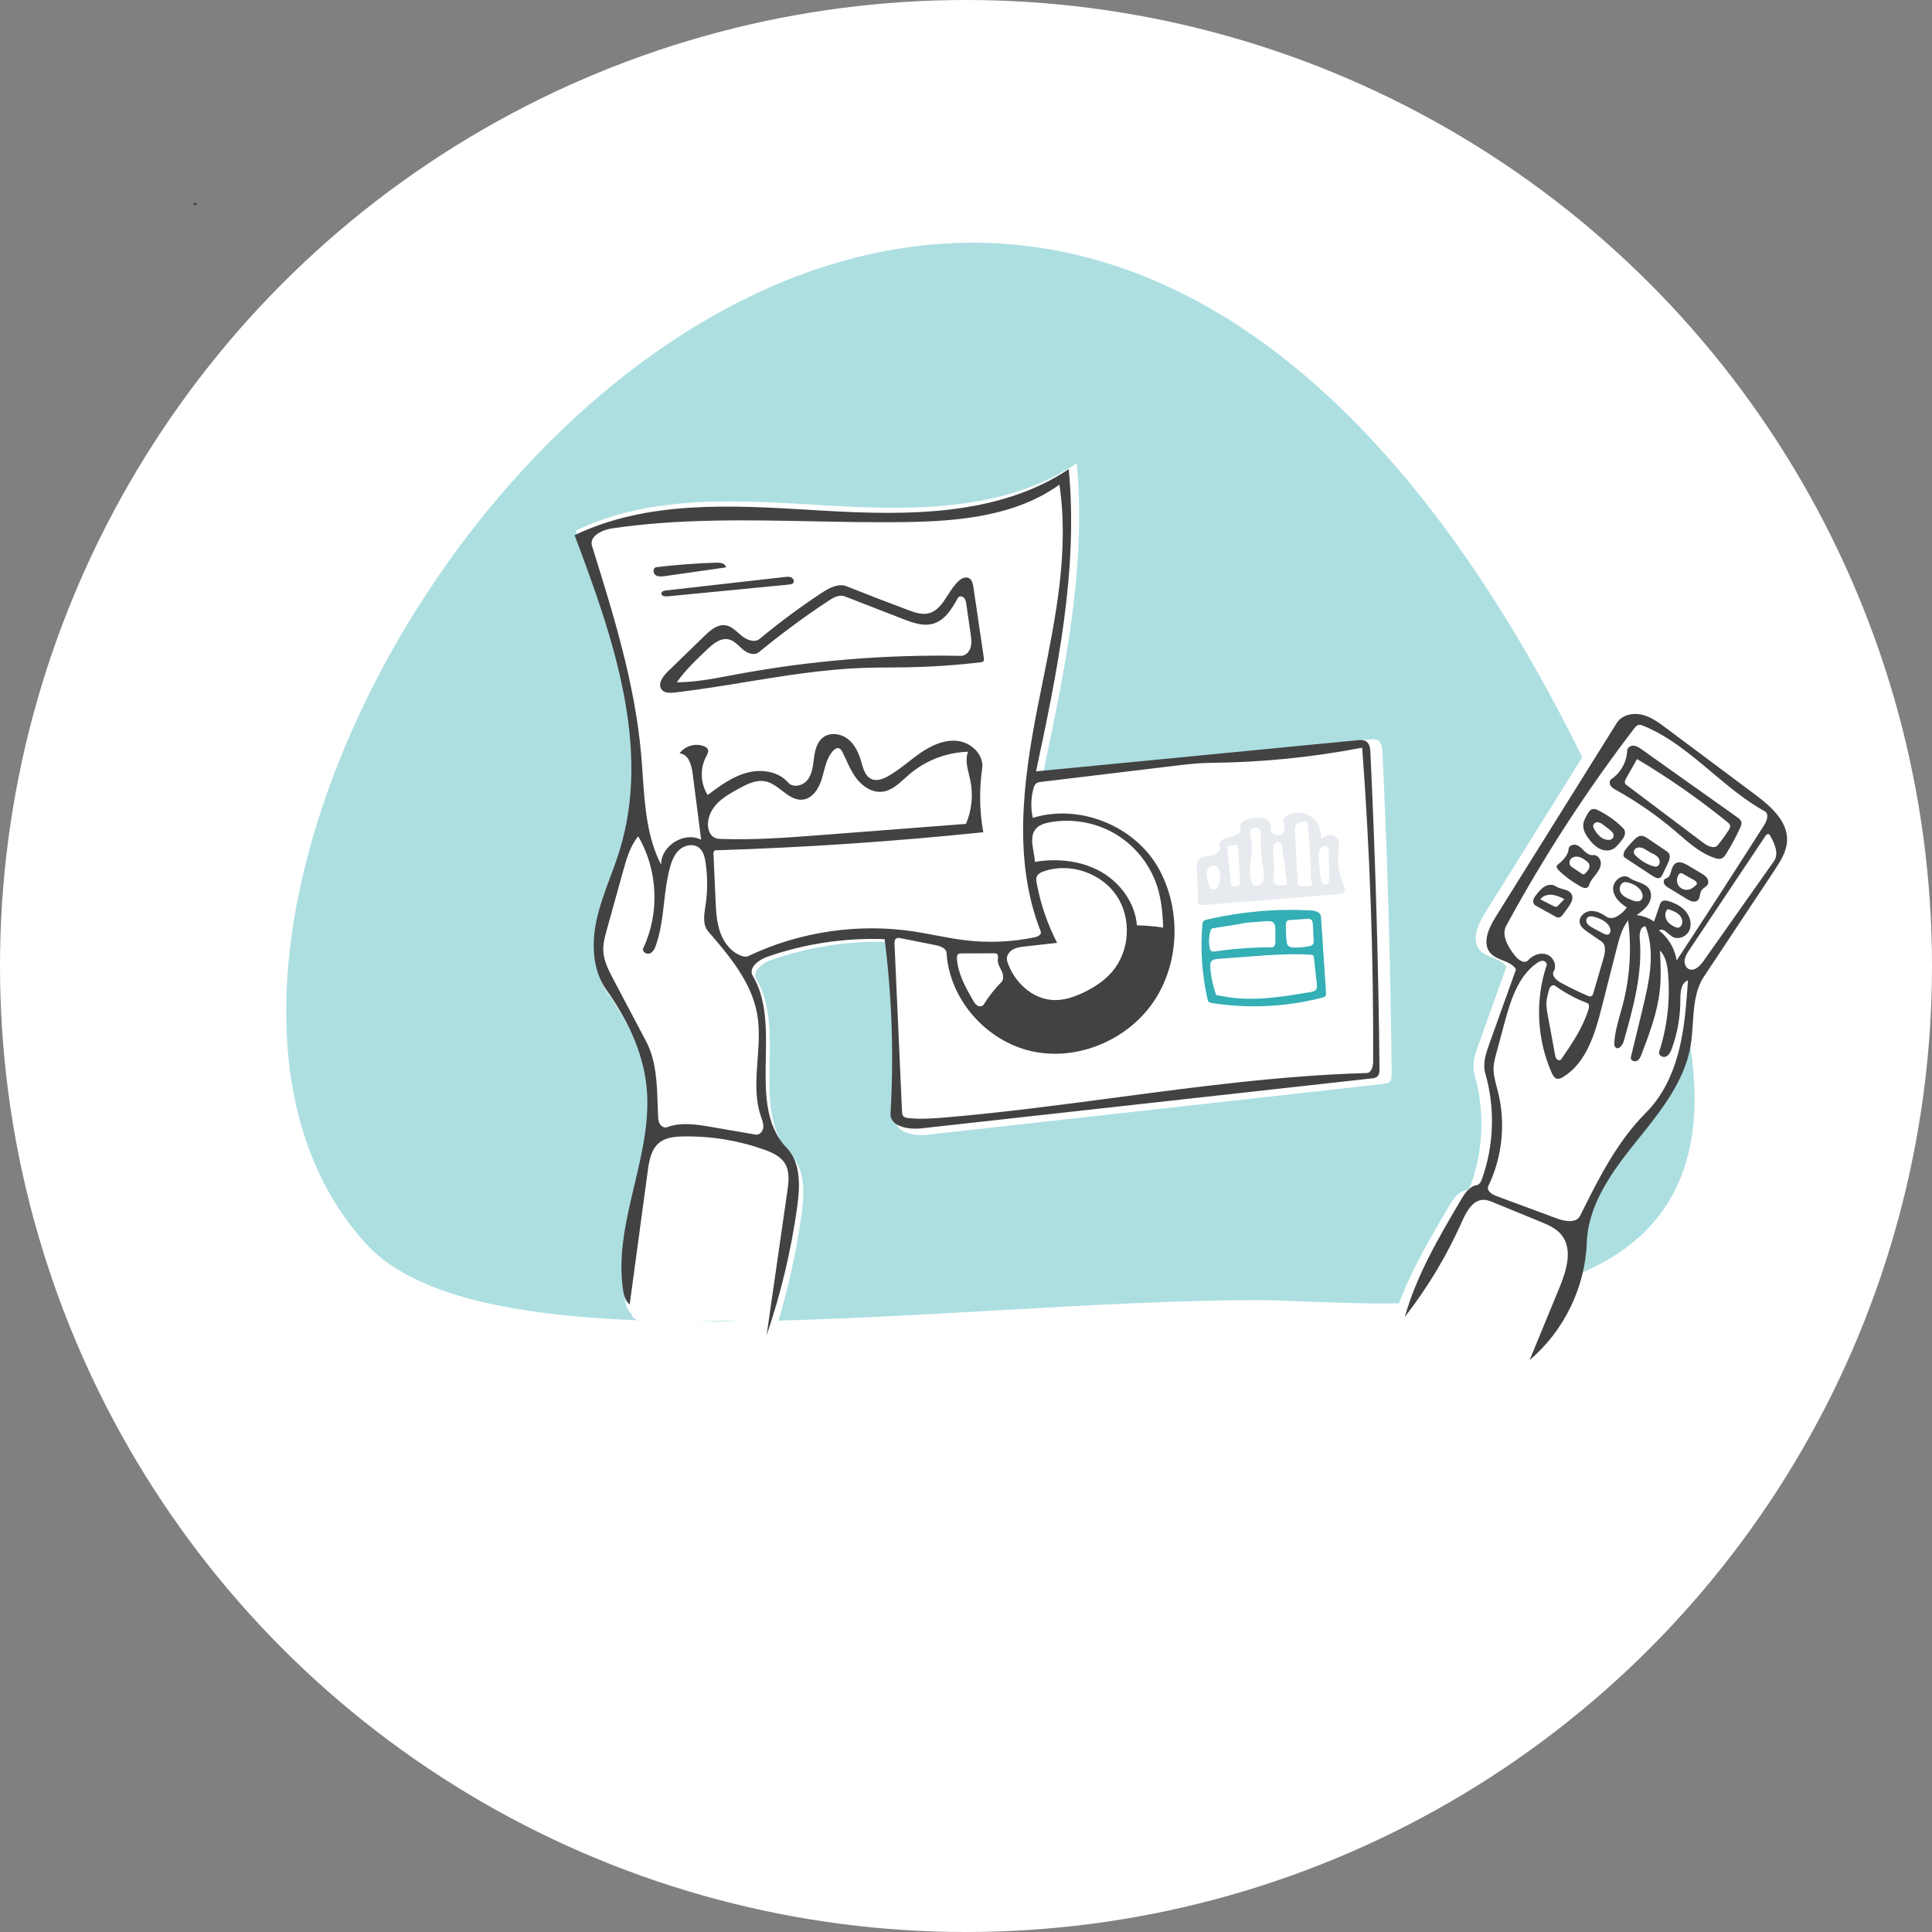
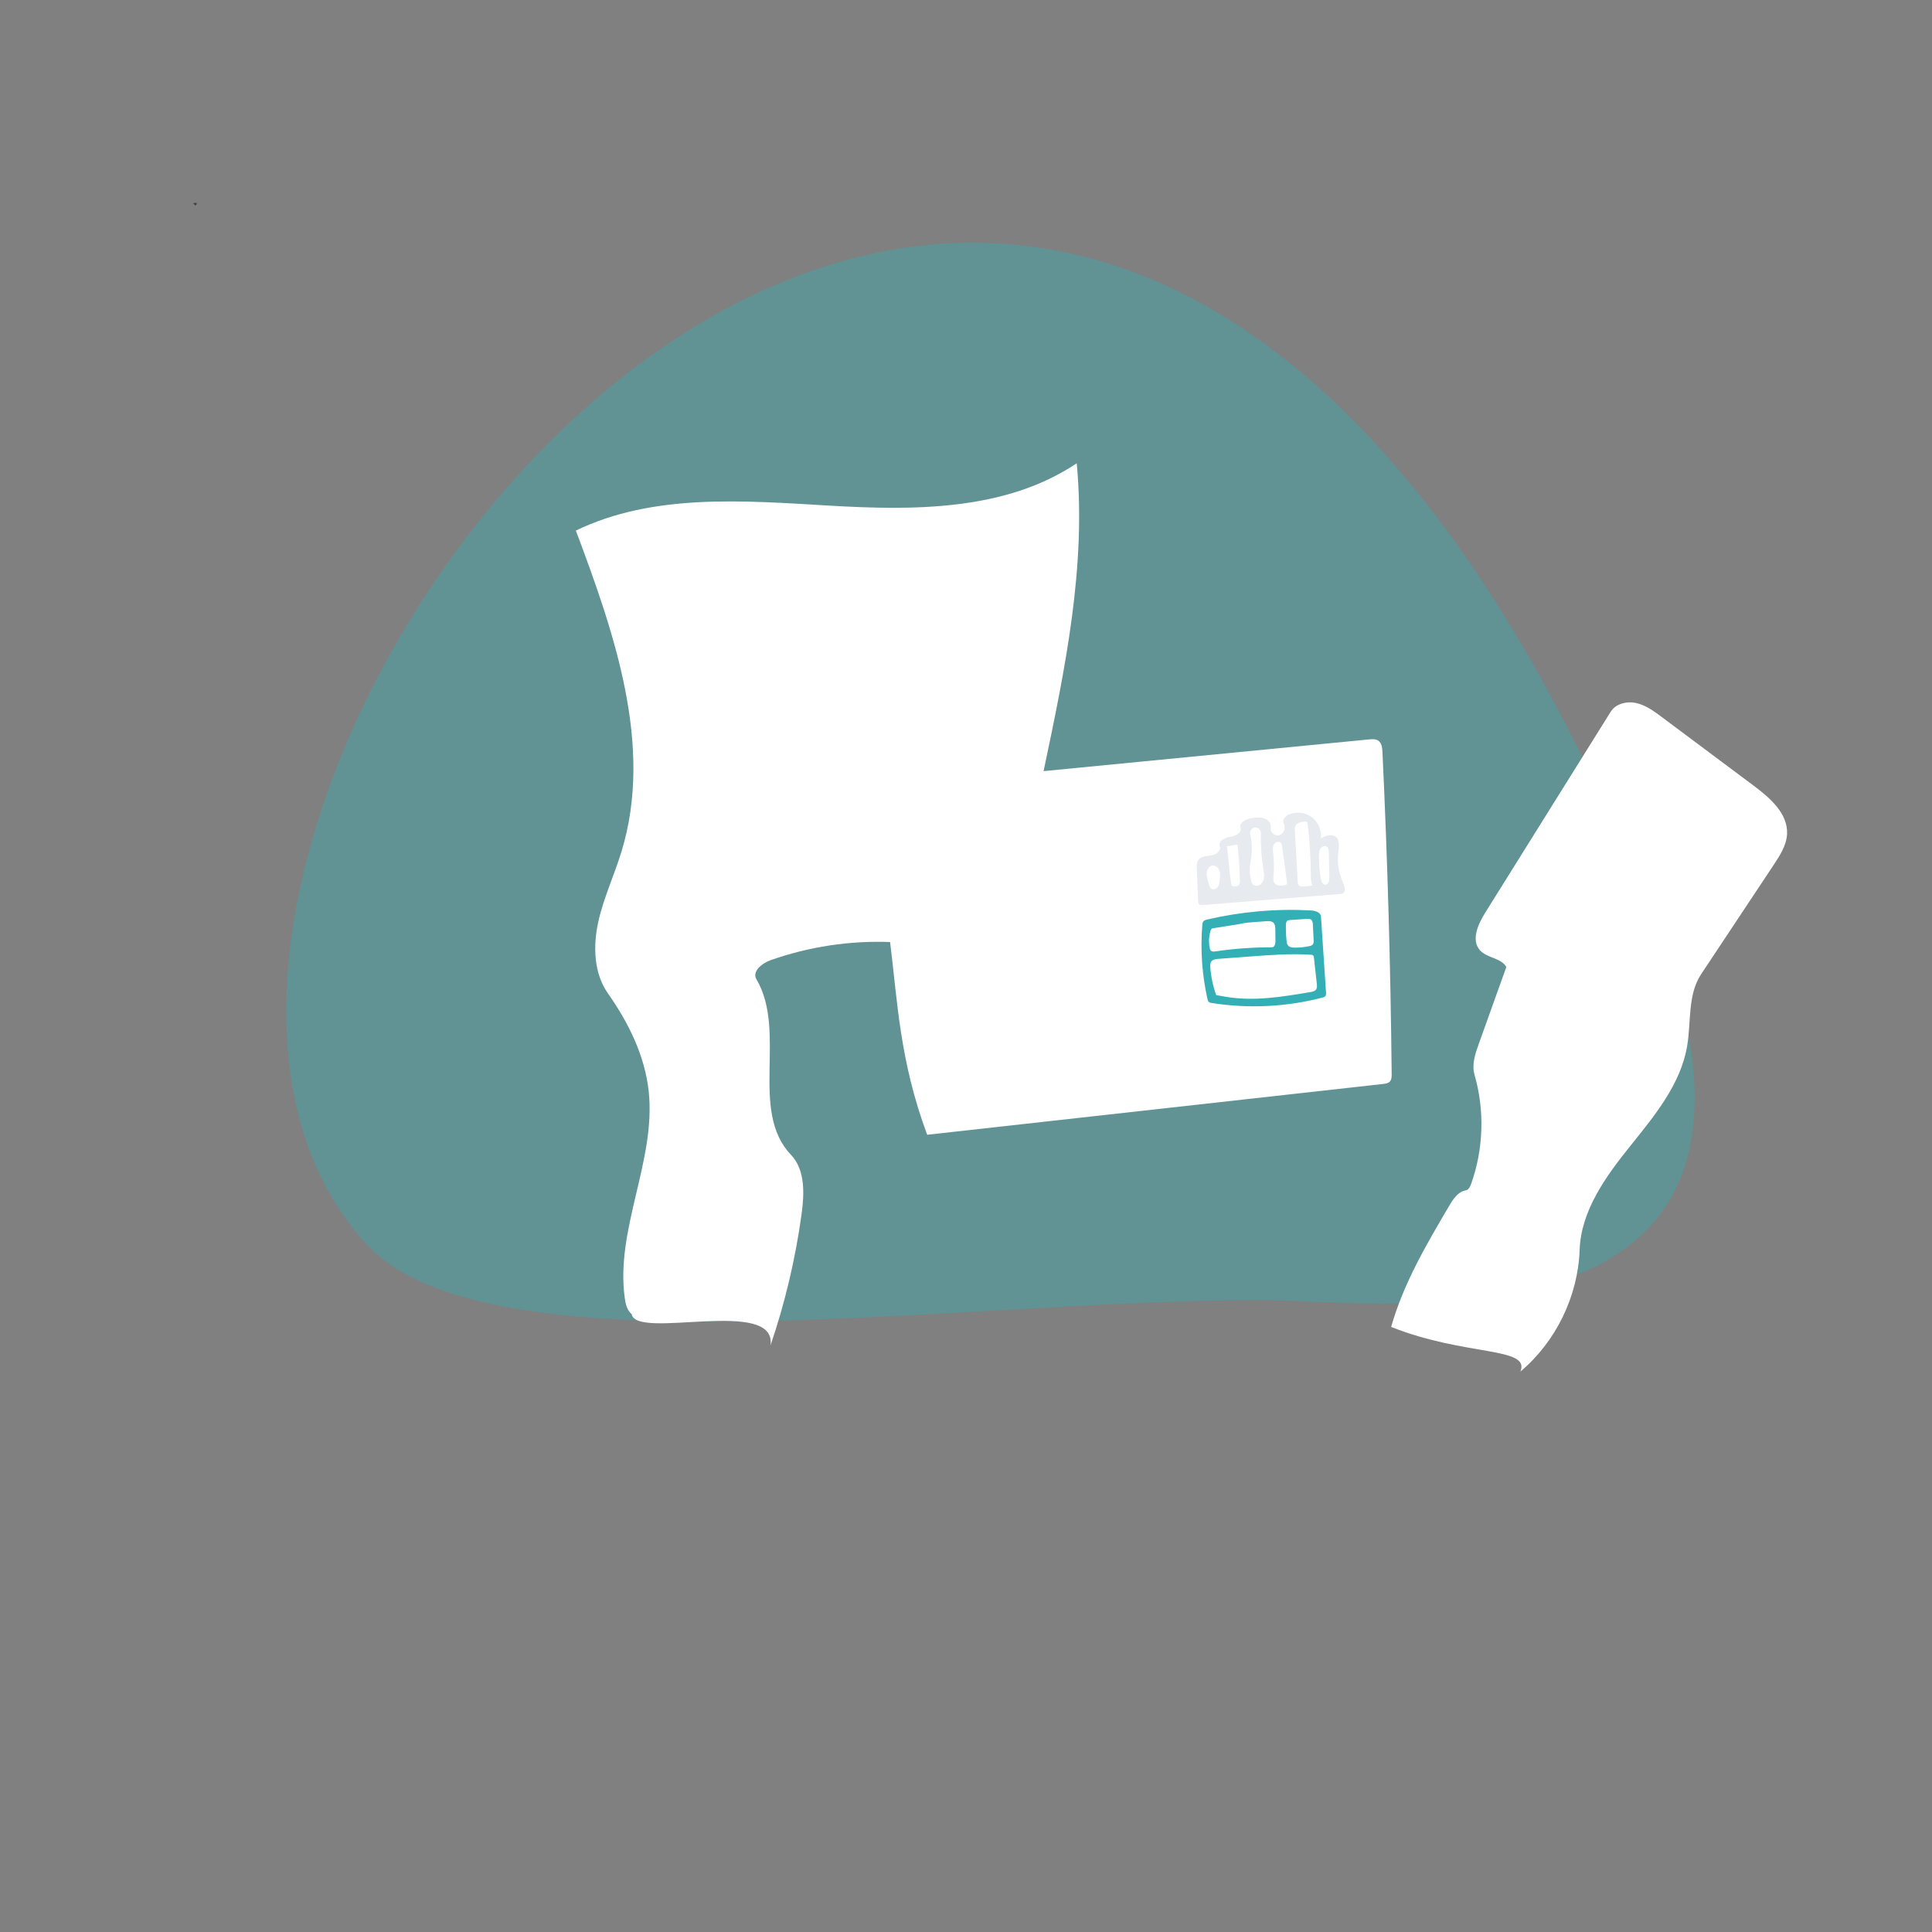
<svg xmlns="http://www.w3.org/2000/svg" width="200px" height="200px" viewBox="0 0 200 200" version="1.1">
  <rect x="0" y="0" width="200" height="200" fill="#808080" stroke="none" />
  <title>about_features_one</title>
  <desc>Created with Sketch.</desc>
  <g id="Page-1" stroke="none" stroke-width="1" fill="none" fill-rule="evenodd">
    <g id="about_features_one">
-       <circle id="Oval" fill="#FFFFFF" fill-rule="nonzero" cx="100" cy="100" r="100" />
      <path d="M37.953,128.819 C50.406,142.375 98.564,134.588 130.274,134.588 C143.953,134.588 189.861,141.444 170.904,94.358 C108.747,-60.029 -1.506,85.867 37.953,128.819 Z" id="Path" fill-opacity="0.4" fill="#33AFB5" />
      <path d="M150.045,124.785 C150.446,124.106 150.943,123.359 151.721,123.23 C152.027,123.179 152.189,122.846 152.293,122.553 C153.579,118.947 153.703,114.936 152.642,111.258 C152.34,110.208 152.712,109.094 153.081,108.066 C154.033,105.411 154.984,102.756 155.936,100.101 C155.391,99.158 153.953,99.186 153.217,98.383 C152.269,97.35 152.984,95.708 153.726,94.519 C158.064,87.572 162.402,80.625 166.739,73.679 C167.271,72.828 168.437,72.561 169.415,72.787 C170.392,73.014 171.227,73.629 172.031,74.23 C175.194,76.593 178.358,78.956 181.522,81.319 C183.22,82.587 185.094,84.207 184.996,86.324 C184.942,87.496 184.272,88.537 183.623,89.514 C181.116,93.292 178.609,97.07 176.101,100.848 C174.689,102.977 175.079,105.772 174.652,108.291 C173.978,112.27 171.249,115.539 168.722,118.686 C166.195,121.833 163.666,125.348 163.524,129.381 C163.355,134.189 161.071,138.885 157.393,141.986 C158.46,139.398 151.721,140.43 144.011,137.363 C145.28,132.875 147.675,128.802 150.045,124.785 Z" id="Path" fill="#FFFFFF" />
-       <path d="M65.393,136.04 C64.912,135.647 64.759,134.983 64.674,134.366 C63.692,127.228 67.909,120.182 67.158,113.015 C66.771,109.322 65.074,105.876 62.938,102.845 C61.464,100.752 61.381,97.948 61.931,95.444 C62.481,92.94 63.591,90.598 64.34,88.146 C67.668,77.243 63.618,65.596 59.613,54.925 C67.593,51.066 76.905,51.813 85.746,52.336 C94.586,52.859 104.094,52.896 111.462,47.959 C112.472,58.639 110.245,69.332 108.031,79.827 C119.266,78.732 130.501,77.638 141.736,76.543 C142.058,76.512 142.411,76.487 142.678,76.671 C143.035,76.915 143.09,77.412 143.111,77.846 C143.636,88.953 143.954,100.07 144.066,111.189 C144.068,111.468 144.059,111.779 143.863,111.977 C143.696,112.146 143.44,112.182 143.204,112.208 C127.463,113.962 111.723,115.716 95.982,117.471 C94.621,117.622 92.682,117.268 92.761,115.894 C93.117,109.767 92.909,103.607 92.142,97.519 C87.959,97.361 83.748,97.999 79.796,99.389 C78.9,99.704 77.822,100.552 78.306,101.374 C81.504,106.809 77.534,114.979 81.878,119.541 C83.372,121.11 83.269,123.578 82.973,125.728 C82.338,130.338 81.26,134.887 79.759,139.289 C80.485,134.222 65.837,138.758 65.393,136.04 Z" id="Path" fill="#FFFFFF" />
+       <path d="M65.393,136.04 C64.912,135.647 64.759,134.983 64.674,134.366 C63.692,127.228 67.909,120.182 67.158,113.015 C66.771,109.322 65.074,105.876 62.938,102.845 C61.464,100.752 61.381,97.948 61.931,95.444 C62.481,92.94 63.591,90.598 64.34,88.146 C67.668,77.243 63.618,65.596 59.613,54.925 C67.593,51.066 76.905,51.813 85.746,52.336 C94.586,52.859 104.094,52.896 111.462,47.959 C112.472,58.639 110.245,69.332 108.031,79.827 C119.266,78.732 130.501,77.638 141.736,76.543 C142.058,76.512 142.411,76.487 142.678,76.671 C143.035,76.915 143.09,77.412 143.111,77.846 C143.636,88.953 143.954,100.07 144.066,111.189 C144.068,111.468 144.059,111.779 143.863,111.977 C143.696,112.146 143.44,112.182 143.204,112.208 C127.463,113.962 111.723,115.716 95.982,117.471 C93.117,109.767 92.909,103.607 92.142,97.519 C87.959,97.361 83.748,97.999 79.796,99.389 C78.9,99.704 77.822,100.552 78.306,101.374 C81.504,106.809 77.534,114.979 81.878,119.541 C83.372,121.11 83.269,123.578 82.973,125.728 C82.338,130.338 81.26,134.887 79.759,139.289 C80.485,134.222 65.837,138.758 65.393,136.04 Z" id="Path" fill="#FFFFFF" />
      <path d="M20.37,21.007 C20.383,21.115 20.325,21.229 20.229,21.281 C20.153,21.204 20.076,21.128 20,21.052 C20.114,21.002 20.244,20.987 20.367,21.011 L20.37,21.007 Z" id="Path" fill="#424242" />
      <path d="M124.463,95.766 C124.474,95.624 124.492,95.471 124.586,95.364 C124.678,95.259 124.823,95.222 124.959,95.19 C128.462,94.374 132.08,94.055 135.671,94.245 C136.129,94.269 136.717,94.424 136.747,94.881 C136.921,97.502 137.094,100.122 137.268,102.743 C137.277,102.875 137.281,103.022 137.196,103.125 C137.127,103.208 137.016,103.24 136.911,103.267 C133.175,104.241 129.237,104.433 125.425,103.827 C125.327,103.812 125.223,103.793 125.147,103.73 C125.055,103.652 125.023,103.527 124.996,103.41 C124.434,100.908 124.254,98.321 124.463,95.766 Z M125.289,100.113 C125.358,101.103 125.565,102.083 125.904,103.015 C126.241,103.064 126.575,103.134 126.911,103.191 C129.809,103.681 132.772,103.188 135.669,102.695 C135.875,102.66 136.1,102.613 136.227,102.448 C136.357,102.279 136.339,102.043 136.316,101.832 C136.216,100.929 136.116,100.026 136.017,99.123 C136.009,99.05 135.998,98.972 135.949,98.918 C135.889,98.852 135.791,98.841 135.703,98.836 C133.644,98.7 131.578,98.854 129.521,99.007 C128.384,99.092 127.246,99.177 126.109,99.262 C125.842,99.282 125.538,99.321 125.385,99.541 C125.271,99.703 125.275,99.916 125.289,100.113 Z M125.321,96.336 C125.141,96.914 125.109,97.536 125.228,98.129 C125.249,98.235 125.279,98.348 125.36,98.42 C125.48,98.528 125.663,98.51 125.822,98.487 C127.76,98.203 129.718,98.062 131.676,98.065 C131.952,98.066 132.037,97.694 132.034,97.417 C132.03,97.013 132.025,96.608 132.021,96.203 C132.018,95.969 132.007,95.711 131.846,95.54 C131.654,95.335 131.332,95.342 131.051,95.363 C130.402,95.413 129.754,95.462 129.105,95.512 C128.795,95.535 127.971,95.746 127.593,95.771 C126.935,95.876 126.276,95.981 125.617,96.086 C125.547,96.098 125.473,96.11 125.419,96.157 C125.366,96.202 125.342,96.27 125.321,96.336 Z M134.007,98.097 C134.522,98.104 135.038,98.052 135.541,97.944 C135.661,97.918 135.787,97.885 135.872,97.798 C135.998,97.669 135.997,97.466 135.987,97.287 C135.961,96.765 135.934,96.243 135.907,95.721 C135.898,95.535 135.877,95.325 135.732,95.209 C135.604,95.106 135.423,95.112 135.259,95.123 C134.687,95.162 134.114,95.201 133.542,95.24 C133.451,95.247 133.356,95.254 133.28,95.304 C133.142,95.396 133.121,95.588 133.117,95.754 C133.104,96.307 133.127,96.861 133.185,97.411 C133.201,97.571 133.224,97.738 133.323,97.865 C133.477,98.061 133.758,98.094 134.007,98.097 Z" id="Shape" fill="#33AFB5" />
      <path d="M133.428,84.315 C134.193,83.984 135.132,84.095 135.799,84.595 C136.466,85.095 136.836,85.966 136.732,86.793 C137.201,86.54 137.795,86.29 138.233,86.595 C138.727,86.938 138.614,87.679 138.54,88.276 C138.41,89.319 138.578,90.398 139.02,91.353 C139.202,91.747 139.358,92.346 138.954,92.505 C138.886,92.532 138.812,92.538 138.738,92.544 C133.999,92.926 129.259,93.308 124.519,93.69 C124.389,93.7 124.244,93.706 124.145,93.62 C124.045,93.533 124.032,93.384 124.027,93.251 C123.981,92.136 123.936,91.021 123.891,89.906 C123.878,89.607 123.873,89.285 124.041,89.038 C124.321,88.629 124.907,88.63 125.396,88.552 C125.885,88.473 126.454,88.061 126.266,87.603 C126.056,87.092 126.771,86.719 127.317,86.635 C127.863,86.552 128.587,86.227 128.422,85.7 C128.241,85.125 129.033,84.767 129.631,84.688 C130.053,84.632 130.494,84.578 130.894,84.723 C131.295,84.867 131.633,85.279 131.543,85.695 C131.439,86.172 132.02,86.615 132.477,86.447 C132.934,86.279 133.119,85.654 132.888,85.225 C132.699,84.875 133.063,84.473 133.428,84.315 Z M135.876,91.662 C135.699,91.333 135.697,90.941 135.696,90.568 C135.688,88.815 135.58,87.062 135.373,85.32 C135.363,85.232 135.346,85.134 135.274,85.083 C135.212,85.038 135.129,85.044 135.053,85.051 C134.682,85.085 134.244,85.167 134.097,85.509 C134.035,85.655 134.042,85.82 134.051,85.978 C134.145,87.736 134.239,89.493 134.332,91.25 C134.341,91.414 134.363,91.602 134.499,91.694 C134.573,91.743 134.667,91.753 134.756,91.758 C135.131,91.778 135.509,91.746 135.876,91.662 Z M129.501,88.959 C129.455,89.252 129.39,89.543 129.373,89.839 C129.344,90.333 129.449,90.825 129.552,91.309 C129.619,91.62 130.02,91.773 130.314,91.653 C130.608,91.533 130.786,91.219 130.835,90.905 C130.884,90.592 130.826,90.272 130.776,89.959 C130.58,88.727 130.495,87.477 130.523,86.229 C130.53,85.914 130.222,85.629 129.908,85.66 C129.593,85.691 129.348,86.031 129.417,86.339 C129.608,87.197 129.637,88.091 129.501,88.959 Z M132.618,87.276 C132.433,87.034 132.01,87.163 131.865,87.431 C131.721,87.7 131.765,88.025 131.801,88.327 C131.894,89.117 131.903,89.917 131.828,90.708 C131.805,90.942 131.781,91.197 131.909,91.392 C132.108,91.694 132.542,91.691 132.901,91.655 C133.014,91.643 133.143,91.621 133.2,91.523 C133.239,91.455 133.23,91.371 133.219,91.293 C133.054,90.064 132.888,88.836 132.723,87.608 C132.707,87.492 132.689,87.37 132.618,87.276 Z M136.724,87.804 C136.584,87.994 136.555,88.241 136.543,88.476 C136.502,89.282 136.608,90.088 136.715,90.888 C136.757,91.204 136.901,91.609 137.218,91.587 C137.54,91.565 137.624,91.135 137.617,90.813 C137.597,89.96 137.577,89.106 137.557,88.252 C137.552,88.028 137.528,87.768 137.342,87.643 C137.147,87.511 136.863,87.614 136.724,87.804 Z M127.008,87.603 C127.008,87.603 127.149,88.716 127.199,89.284 C127.261,89.996 127.339,90.708 127.435,91.416 C127.449,91.519 127.467,91.631 127.543,91.702 C127.675,91.824 128.183,91.743 128.277,91.589 C128.37,91.435 128.365,91.243 128.357,91.063 C128.331,90.494 128.305,89.925 128.279,89.356 C128.252,88.747 128.107,87.431 128.107,87.431 L127.008,87.603 Z M125.166,91.636 C125.207,91.763 125.255,91.897 125.358,91.982 C125.559,92.149 125.886,92.046 126.044,91.838 C126.203,91.631 126.239,91.357 126.269,91.098 C126.306,90.779 126.343,90.448 126.239,90.145 C126.136,89.841 125.851,89.574 125.531,89.602 C125.238,89.628 125.01,89.896 124.941,90.183 C124.873,90.47 124.931,90.771 125.002,91.057 C125.051,91.252 125.105,91.445 125.166,91.636 Z" id="Shape" fill="#E7EAEE" />
-       <path d="M67.053,121.233 C67.199,120.157 67.403,118.972 68.249,118.291 C68.923,117.747 69.849,117.66 70.715,117.644 C73.551,117.589 76.397,118.05 79.072,118.997 C79.918,119.296 80.804,119.691 81.266,120.46 C81.767,121.292 81.645,122.343 81.507,123.304 L79.358,138.229 C80.84,133.907 81.903,129.441 82.529,124.916 C82.821,122.804 82.923,120.381 81.45,118.841 C79.149,116.437 79.212,113.013 79.276,109.531 C79.331,106.526 79.387,103.478 77.925,101.006 C77.448,100.2 78.511,99.367 79.396,99.057 C83.294,97.692 87.449,97.066 91.576,97.222 C92.333,103.199 92.538,109.246 92.187,115.261 C92.108,116.61 94.021,116.958 95.364,116.809 L141.955,111.642 C142.188,111.617 142.44,111.582 142.605,111.416 C142.798,111.221 142.808,110.916 142.805,110.642 C142.695,99.726 142.381,88.812 141.863,77.908 C141.842,77.483 141.788,76.994 141.436,76.754 C141.172,76.575 140.824,76.598 140.506,76.629 L107.252,79.853 C109.437,69.549 111.634,59.053 110.637,48.567 C103.368,53.414 93.987,53.378 85.265,52.865 C84.903,52.843 84.539,52.822 84.175,52.8 C75.782,52.298 67.028,51.775 59.482,55.406 C63.434,65.882 67.43,77.317 64.146,88.02 C63.855,88.967 63.509,89.897 63.164,90.827 C62.631,92.261 62.099,93.693 61.769,95.185 C61.226,97.643 61.308,100.396 62.763,102.45 C64.87,105.426 66.544,108.809 66.926,112.435 C67.288,115.876 66.479,119.288 65.67,122.696 C64.825,126.258 63.981,129.815 64.476,133.396 C64.559,134.001 64.711,134.653 65.185,135.039 L67.053,121.233 Z M70.349,77.997 C71.23,78.028 71.581,79.134 71.693,80.008 L72.585,86.932 C70.844,86.029 68.393,87.562 68.443,89.523 C66.976,86.69 66.753,83.444 66.532,80.23 C66.484,79.531 66.436,78.834 66.376,78.142 C65.728,70.748 63.499,63.597 61.285,56.513 C60.969,55.503 62.333,54.848 63.38,54.694 C70.252,53.687 77.206,53.826 84.164,53.965 C87.318,54.028 90.472,54.091 93.62,54.047 C99.213,53.97 105.131,53.441 109.668,50.169 C110.688,56.967 109.302,63.825 107.934,70.598 C107.748,71.514 107.564,72.428 107.385,73.341 C105.887,81 104.868,89.164 107.734,96.422 C107.854,96.728 107.443,96.959 107.121,97.026 C104.764,97.518 102.326,97.623 99.935,97.338 C98.91,97.216 97.895,97.022 96.88,96.829 C96.116,96.683 95.351,96.537 94.582,96.422 C88.79,95.553 82.745,96.455 77.46,98.976 C77.248,99.078 76.996,99.03 76.774,98.953 C75.704,98.583 74.94,97.594 74.559,96.527 C74.178,95.46 74.124,94.309 74.073,93.177 L73.86,88.431 C73.852,88.261 73.897,88.029 74.067,88.024 C83.326,87.735 92.575,87.11 101.788,86.153 C101.399,83.973 101.36,81.731 101.674,79.539 C101.873,78.155 100.571,76.893 99.186,76.708 C97.8,76.523 96.429,77.15 95.279,77.944 C94.849,78.242 94.435,78.564 94.022,78.887 C93.331,79.426 92.641,79.965 91.872,80.383 C91.369,80.656 90.764,80.877 90.235,80.656 C89.589,80.386 89.372,79.617 89.178,78.93 C89.166,78.887 89.154,78.844 89.142,78.802 C88.89,77.917 88.473,77.037 87.741,76.481 C87.008,75.925 85.903,75.786 85.181,76.355 C84.562,76.841 84.367,77.682 84.263,78.462 C84.254,78.531 84.245,78.601 84.236,78.671 C84.145,79.387 84.05,80.128 83.622,80.703 C83.153,81.333 82.105,81.604 81.59,81.01 C80.572,79.834 78.785,79.588 77.286,80 C75.787,80.413 74.504,81.365 73.26,82.298 C72.509,81.124 72.447,79.543 73.103,78.313 C73.107,78.306 73.111,78.299 73.114,78.293 C73.238,78.062 73.379,77.797 73.27,77.562 C73.203,77.416 73.054,77.327 72.906,77.263 C72.024,76.885 70.897,77.208 70.349,77.997 Z M96.86,97.844 C97.353,97.942 97.96,98.162 97.99,98.664 C98.281,103.453 102.086,107.755 106.765,108.815 C111.443,109.875 116.628,107.732 119.356,103.786 C122.084,99.84 122.298,94.359 120.061,90.115 C117.662,85.564 111.832,83.147 106.917,84.666 C106.689,83.66 106.714,82.598 106.991,81.605 C107.042,81.42 107.109,81.227 107.258,81.107 C107.403,80.989 107.6,80.963 107.786,80.94 L121.632,79.272 C122.849,79.126 124.069,78.979 125.295,78.969 C130.568,78.925 135.836,78.4 141.013,77.4 C141.817,88.202 142.196,99.036 142.147,109.867 C142.145,110.381 141.989,111.064 141.475,111.079 C132.761,111.332 124.116,112.479 115.467,113.625 C109.656,114.396 103.844,115.166 98.008,115.667 C96.708,115.778 95.398,115.876 94.098,115.752 C93.863,115.73 93.597,115.682 93.469,115.483 C93.392,115.363 93.383,115.213 93.377,115.07 L92.6,97.745 C92.59,97.522 92.603,97.252 92.797,97.139 C92.926,97.065 93.086,97.092 93.232,97.121 L96.86,97.844 Z M73.019,93.833 C72.882,94.733 72.727,95.745 73.316,96.426 C75.515,98.965 77.799,101.678 78.384,104.986 C78.657,106.531 78.54,108.121 78.423,109.704 C78.276,111.698 78.129,113.682 78.765,115.553 C78.781,115.602 78.798,115.651 78.815,115.7 C78.932,116.034 79.051,116.374 79.013,116.722 C78.97,117.121 78.623,117.523 78.227,117.455 L73.63,116.662 C72.108,116.4 70.5,116.144 69.054,116.687 C68.775,116.793 68.453,116.608 68.303,116.35 C68.153,116.091 68.133,115.78 68.12,115.482 C68.105,115.122 68.093,114.759 68.081,114.395 C68.007,112.107 67.931,109.776 66.872,107.771 L63.492,101.373 C62.994,100.429 62.483,99.442 62.449,98.375 C62.426,97.662 62.618,96.962 62.809,96.275 L64.495,90.202 C64.85,88.923 65.225,87.604 66.066,86.577 C68.108,90.042 68.309,94.524 66.587,98.157 C66.427,98.493 66.914,98.84 67.261,98.706 C67.608,98.572 67.784,98.191 67.907,97.84 C68.397,96.433 68.569,94.949 68.741,93.464 C68.88,92.262 69.019,91.058 69.328,89.893 C69.516,89.179 69.789,88.45 70.34,87.958 C70.891,87.467 71.791,87.299 72.368,87.759 C72.811,88.111 72.954,88.713 73.038,89.271 C73.26,90.746 73.259,92.254 73.035,93.728 C73.03,93.763 73.025,93.798 73.019,93.833 Z M80.951,81.844 C81.629,82.363 82.292,82.871 83.105,82.776 C84.139,82.657 84.783,81.593 85.083,80.597 C85.148,80.379 85.207,80.156 85.265,79.932 C85.474,79.134 85.685,78.33 86.233,77.73 C86.392,77.555 86.621,77.393 86.847,77.461 C87.03,77.517 87.137,77.702 87.222,77.873 C87.342,78.116 87.456,78.363 87.57,78.61 C87.892,79.307 88.214,80.004 88.681,80.609 C89.313,81.429 90.297,82.074 91.327,81.961 C92.247,81.86 92.967,81.208 93.668,80.573 C93.811,80.443 93.954,80.313 94.098,80.189 C95.787,78.733 97.986,77.881 100.215,77.82 C99.914,78.571 100.114,79.391 100.311,80.195 C100.359,80.388 100.406,80.581 100.446,80.772 C100.76,82.276 100.601,83.876 99.996,85.289 L85.11,86.435 C81.635,86.702 78.151,86.97 74.668,86.847 C74.448,86.84 74.222,86.829 74.019,86.742 C73.637,86.579 73.41,86.171 73.328,85.763 C73.143,84.849 73.565,83.897 74.203,83.217 C74.841,82.538 75.675,82.08 76.493,81.633 C77.345,81.169 78.291,80.689 79.241,80.887 C79.873,81.019 80.416,81.435 80.951,81.844 Z M109.14,103.529 C106.885,103.482 104.931,101.642 104.261,99.488 C104.125,99.049 104.409,98.566 104.801,98.325 C105.193,98.083 105.668,98.026 106.125,97.975 L109.43,97.603 C108.425,95.65 107.709,93.549 107.313,91.388 C107.277,91.192 107.244,90.986 107.306,90.797 C107.415,90.464 107.773,90.289 108.105,90.178 C110.79,89.276 114.014,90.371 115.592,92.723 C117.171,95.074 116.964,98.473 115.111,100.615 C114.309,101.542 113.258,102.227 112.15,102.754 C111.206,103.203 110.185,103.55 109.14,103.529 Z M119.842,91.919 C120.243,93.245 120.359,94.638 120.414,96.022 C119.513,95.885 118.603,95.808 117.692,95.79 C117.513,93.463 115.965,91.361 113.929,90.22 C111.892,89.08 109.435,88.833 107.134,89.224 C107.115,88.896 107.055,88.554 106.995,88.211 C106.837,87.308 106.679,86.405 107.263,85.764 C107.616,85.377 108.154,85.222 108.669,85.126 C111.014,84.689 113.515,85.147 115.554,86.386 C117.593,87.626 119.15,89.636 119.842,91.919 Z M103.302,99.254 C103.298,99.297 103.294,99.339 103.292,99.379 C103.277,99.701 103.427,99.996 103.575,100.288 C103.615,100.366 103.655,100.444 103.691,100.522 C103.863,100.892 103.946,101.38 103.659,101.67 C102.964,102.372 102.35,103.154 101.832,103.995 C101.704,104.203 101.389,104.22 101.179,104.096 C100.968,103.972 100.838,103.751 100.716,103.539 C99.947,102.198 99.159,100.795 99.063,99.252 C99.051,99.06 99.072,98.828 99.242,98.738 C99.317,98.699 99.406,98.698 99.49,98.697 L102.93,98.687 C103.012,98.687 103.099,98.688 103.17,98.728 C103.339,98.824 103.32,99.047 103.302,99.254 Z M74.194,58.246 C74.592,58.235 75.124,58.339 75.152,58.736 L68.837,59.636 C68.497,59.684 68.115,59.723 67.842,59.515 C67.568,59.307 67.596,58.757 67.937,58.716 C70.014,58.465 72.102,58.308 74.194,58.246 Z M68.466,61.425 C68.484,61.22 68.741,61.146 68.946,61.123 L81.264,59.728 C81.486,59.703 81.724,59.68 81.924,59.78 C82.125,59.88 82.254,60.155 82.123,60.337 C82.026,60.471 81.841,60.498 81.677,60.514 L69.078,61.737 C68.816,61.762 68.443,61.687 68.466,61.425 Z M96.081,63.499 C95.392,63.651 94.685,63.402 94.024,63.155 C91.887,62.356 89.758,61.536 87.638,60.693 C86.782,60.353 85.843,60.862 85.073,61.368 C82.845,62.831 80.701,64.421 78.653,66.126 C78.126,66.564 77.317,66.257 76.786,65.824 C76.674,65.733 76.564,65.635 76.453,65.538 L76.453,65.538 L76.453,65.538 L76.453,65.538 L76.453,65.537 L76.453,65.537 L76.453,65.537 L76.453,65.537 L76.453,65.537 C76.04,65.172 75.621,64.802 75.087,64.726 C74.265,64.61 73.542,65.233 72.947,65.811 L69.107,69.54 C68.591,70.041 68.047,70.844 68.507,71.398 C68.81,71.764 69.367,71.745 69.838,71.691 C72.302,71.405 74.753,71.005 77.203,70.604 L77.203,70.604 C81.252,69.943 85.3,69.282 89.396,69.14 C90.303,69.109 91.211,69.103 92.12,69.097 C92.688,69.094 93.257,69.09 93.826,69.08 C96.39,69.035 98.953,68.862 101.5,68.562 C101.623,68.548 101.764,68.522 101.827,68.416 C101.876,68.336 101.864,68.235 101.85,68.142 L100.771,60.8 C100.716,60.427 100.62,59.996 100.279,59.835 C99.935,59.672 99.529,59.882 99.247,60.137 C98.804,60.537 98.463,61.068 98.127,61.591 C97.576,62.45 97.037,63.289 96.081,63.499 Z M78.558,67.517 C80.863,65.622 83.266,63.847 85.754,62.201 C86.265,61.863 86.886,61.517 87.457,61.739 L93.491,64.083 C94.498,64.475 95.6,64.871 96.634,64.557 C97.835,64.193 98.554,62.997 99.159,61.896 C99.277,61.682 99.619,61.707 99.789,61.883 C99.958,62.059 100.001,62.318 100.036,62.559 L100.478,65.621 C100.546,66.091 100.612,66.579 100.476,67.034 C100.341,67.489 99.941,67.903 99.467,67.894 C91.699,67.743 83.917,68.384 76.279,69.802 C76.043,69.846 75.808,69.89 75.572,69.935 L75.571,69.935 L75.571,69.935 L75.571,69.935 L75.57,69.935 L75.57,69.935 L75.57,69.935 L75.57,69.935 L75.57,69.935 L75.569,69.935 C73.745,70.28 71.913,70.625 70.059,70.632 C70.954,69.363 72.089,68.286 73.216,67.218 C73.834,66.632 74.608,65.999 75.438,66.191 C75.887,66.294 76.231,66.617 76.573,66.937 C76.683,67.04 76.793,67.143 76.905,67.238 C77.37,67.63 78.089,67.903 78.558,67.517 Z M178.203,88.874 C177.997,88.951 177.767,88.899 177.558,88.833 C176.137,88.386 174.984,87.388 173.85,86.406 L173.85,86.406 L173.85,86.406 L173.85,86.406 L173.85,86.406 L173.85,86.406 L173.85,86.406 C173.696,86.273 173.543,86.141 173.39,86.01 C171.512,84.408 169.473,82.993 167.315,81.795 C167.095,81.673 166.865,81.544 166.731,81.332 C166.596,81.12 166.6,80.797 166.808,80.656 C167.775,79.995 168.403,78.861 168.449,77.69 C168.462,77.378 168.814,77.17 169.125,77.195 C169.437,77.22 169.708,77.407 169.963,77.588 L179.825,84.588 C180.017,84.725 180.224,84.883 180.271,85.113 C180.309,85.302 180.23,85.492 180.151,85.667 C179.726,86.606 179.237,87.515 178.688,88.388 C178.564,88.585 178.422,88.793 178.203,88.874 Z M168.337,80.569 C168.221,80.774 168.12,81.07 168.308,81.211 L176.356,87.271 C176.797,87.603 177.482,87.914 177.829,87.485 C178.227,86.992 178.6,86.478 178.943,85.946 C179.037,85.801 179.133,85.634 179.099,85.464 C179.068,85.309 178.938,85.196 178.815,85.097 C175.861,82.702 172.734,80.521 169.466,78.578 L168.337,80.569 Z M164.871,83.753 C164.619,83.808 164.461,84.052 164.331,84.275 C164.138,84.607 163.94,84.953 163.902,85.335 C163.846,85.919 164.173,86.469 164.538,86.928 C164.818,87.28 165.136,87.614 165.532,87.827 C165.928,88.04 166.414,88.12 166.832,87.954 C167.22,87.801 167.5,87.464 167.762,87.141 C167.925,86.94 168.092,86.732 168.173,86.486 C168.254,86.24 168.231,85.942 168.05,85.757 C167.295,84.989 166.407,84.351 165.438,83.88 C165.26,83.794 165.064,83.712 164.871,83.753 Z M167.041,86.494 C167.025,86.894 166.636,87.081 166.026,86.844 C165.417,86.607 164.931,85.718 164.947,85.607 C164.844,85.376 165.101,85.116 165.353,85.114 C165.605,85.113 165.826,85.274 166.026,85.428 L166.631,85.893 C166.832,86.047 167.052,86.242 167.041,86.494 Z M164.096,91.929 C163.927,91.926 163.769,91.846 163.621,91.765 C162.793,91.312 162.026,90.747 161.348,90.091 C161.197,89.946 161.052,89.689 161.213,89.555 C161.751,89.107 162.331,88.581 162.384,87.883 C162.41,87.536 162.86,87.365 163.191,87.473 C163.469,87.563 163.681,87.776 163.891,87.984 C163.914,88.007 163.937,88.03 163.96,88.053 L163.979,88.072 L164.01,88.102 C164.26,88.343 164.58,88.569 164.925,88.522 C165.362,88.461 165.727,88.932 165.72,89.373 C165.712,89.814 165.448,90.206 165.175,90.552 C165.148,90.586 165.121,90.62 165.093,90.654 C164.844,90.967 164.589,91.287 164.491,91.673 C164.449,91.837 164.266,91.933 164.096,91.929 Z M162.668,89.717 L163.728,90.435 C163.793,90.478 163.866,90.524 163.943,90.514 C164.017,90.505 164.074,90.448 164.124,90.395 C164.273,90.239 164.426,90.077 164.501,89.876 C164.576,89.674 164.553,89.419 164.389,89.279 C164.142,89.068 163.887,88.853 163.581,88.743 C163.274,88.633 162.901,88.65 162.66,88.869 C162.42,89.089 162.399,89.535 162.668,89.717 Z M172.131,90.482 L172.65,89.381 C172.808,89.043 172.962,88.626 172.748,88.321 C172.673,88.215 172.564,88.141 172.456,88.068 L170.571,86.797 C170.367,86.66 170.147,86.518 169.902,86.522 C169.611,86.527 169.368,86.734 169.161,86.939 C168.852,87.245 168.563,87.572 168.297,87.916 C168.094,88.178 167.928,88.609 168.205,88.791 L171.09,90.684 C171.318,90.833 171.607,90.987 171.846,90.857 C171.987,90.78 172.063,90.626 172.131,90.482 Z M171.492,89.702 C171.371,89.73 171.244,89.699 171.125,89.663 C170.397,89.444 169.73,89.023 169.218,88.461 C169.047,88.274 169.144,87.943 169.36,87.812 C169.577,87.681 169.858,87.711 170.091,87.809 C170.242,87.872 170.38,87.96 170.518,88.049 C170.594,88.097 170.669,88.145 170.747,88.19 C170.831,88.237 170.918,88.281 171.006,88.325 C171.254,88.449 171.502,88.574 171.671,88.789 C171.9,89.08 171.853,89.619 171.492,89.702 Z M172.466,90.932 C172.799,90.853 172.901,90.514 173.006,90.162 C173.094,89.87 173.184,89.57 173.409,89.4 C173.797,89.106 174.346,89.351 174.764,89.6 L176.094,90.391 C176.305,90.517 176.522,90.647 176.674,90.841 C176.826,91.035 176.901,91.31 176.794,91.533 C176.724,91.681 176.589,91.78 176.454,91.879 C176.344,91.96 176.232,92.042 176.154,92.152 C176.054,92.294 176.017,92.471 175.981,92.647 C175.934,92.867 175.889,93.083 175.721,93.222 C175.415,93.474 174.96,93.272 174.622,93.065 L172.749,91.921 C172.56,91.805 172.361,91.679 172.268,91.478 C172.175,91.277 172.251,90.983 172.466,90.932 Z M174.922,92.069 C175.19,91.977 175.405,91.778 175.612,91.584 C175.762,91.444 175.562,91.213 175.383,91.113 L174.235,90.466 C174.116,90.399 173.949,90.338 173.856,90.439 C173.557,90.765 173.514,91.297 173.756,91.667 C173.998,92.038 174.503,92.211 174.922,92.069 Z M161.758,92.028 C161.501,91.956 161.239,91.882 161.03,91.739 C160.704,91.517 160.25,91.571 159.908,91.767 C159.567,91.964 159.312,92.278 159.065,92.586 C158.928,92.757 158.787,92.935 158.735,93.147 C158.683,93.36 158.745,93.617 158.936,93.724 L160.937,94.839 C161.088,94.923 161.258,95.011 161.427,94.973 C161.596,94.936 161.712,94.786 161.813,94.646 L162.328,93.938 C162.615,93.544 162.914,93.041 162.705,92.601 C162.537,92.248 162.153,92.14 161.758,92.028 Z M161.124,93.863 C161.02,93.891 160.912,93.84 160.816,93.791 L159.453,93.098 C159.715,92.727 160.213,92.584 160.665,92.629 C161.117,92.674 161.537,92.875 161.946,93.073 L161.319,93.724 C161.263,93.782 161.203,93.843 161.124,93.863 Z M145.424,136.328 C146.649,131.995 148.962,128.062 151.251,124.184 C151.637,123.528 152.117,122.807 152.868,122.682 C153.164,122.633 153.32,122.312 153.421,122.029 C154.662,118.547 154.782,114.675 153.758,111.123 C153.465,110.109 153.825,109.034 154.181,108.041 L156.938,100.351 C156.651,99.855 156.109,99.637 155.56,99.417 C155.101,99.232 154.636,99.045 154.312,98.692 C153.397,97.695 154.087,96.109 154.804,94.961 L167.369,74.839 C167.882,74.018 169.008,73.76 169.952,73.979 C170.896,74.198 171.702,74.792 172.478,75.372 L181.641,82.216 C183.281,83.441 185.091,85.005 184.996,87.049 C184.944,88.18 184.297,89.185 183.671,90.129 L176.408,101.072 C175.469,102.487 175.355,104.208 175.241,105.936 C175.189,106.718 175.137,107.501 175.009,108.258 C174.383,111.953 171.922,115.013 169.564,117.945 L169.283,118.295 C166.843,121.334 164.402,124.727 164.265,128.622 C164.101,133.264 161.896,137.797 158.345,140.791 L161.435,133.295 C162.17,131.512 162.85,129.294 161.621,127.809 C161.064,127.137 160.223,126.782 159.416,126.451 L154.617,124.482 C154.286,124.346 153.945,124.208 153.587,124.206 C152.472,124.199 151.809,125.408 151.357,126.427 C149.793,129.953 147.796,133.286 145.424,136.328 Z M161.205,126.147 C162.027,126.452 163.186,126.637 163.576,125.851 C165.463,122.047 167.402,118.169 170.406,115.168 C172.137,113.438 173.199,111.129 173.799,108.756 C174.4,106.383 174.57,103.926 174.737,101.484 C174.008,101.749 173.945,102.733 173.948,103.509 C173.955,105.219 173.656,106.93 173.069,108.536 C172.947,108.873 172.782,109.236 172.453,109.378 C172.125,109.52 171.641,109.235 171.751,108.894 C172.599,106.281 172.915,103.497 172.674,100.76 C172.599,99.912 172.441,99.004 171.838,98.403 C171.904,99.742 171.969,101.088 171.833,102.422 C171.598,104.731 170.77,106.933 169.95,109.103 C169.843,109.385 169.715,109.693 169.444,109.825 C169.173,109.957 168.753,109.747 168.824,109.455 L170.053,104.375 C170.728,101.583 171.393,98.578 170.347,95.902 C169.82,95.867 169.696,96.62 169.743,97.146 C170.065,100.747 169.07,104.322 168.084,107.801 C167.969,108.207 167.561,108.715 167.245,108.436 C167.108,108.315 167.102,108.108 167.113,107.926 C167.175,106.903 167.456,105.913 167.736,104.923 L167.736,104.923 L167.736,104.922 C167.823,104.616 167.91,104.309 167.99,104.001 C168.731,101.164 168.92,98.184 168.543,95.276 C167.894,96.108 167.619,97.163 167.359,98.185 L165.817,104.256 C165.12,107 164.229,110.017 161.811,111.491 C161.619,111.609 161.396,111.718 161.176,111.666 C160.903,111.601 160.749,111.32 160.635,111.063 C159.092,107.588 158.9,103.534 160.106,99.928 C160.179,99.709 159.956,99.481 159.726,99.462 C159.496,99.444 159.281,99.57 159.092,99.703 C157.113,101.099 156.355,103.629 155.725,105.968 L154.888,109.079 C154.766,109.533 154.643,109.992 154.617,110.461 C154.579,111.175 154.765,111.874 154.951,112.569 C154.993,112.73 155.036,112.891 155.076,113.052 C155.882,116.283 155.518,119.793 154.067,122.79 C153.853,123.232 154.418,123.634 154.878,123.805 L161.205,126.147 Z M164.332,96.463 C164.002,96.235 163.648,95.976 163.546,95.588 C163.389,94.994 163.955,94.397 164.565,94.317 C165.174,94.237 165.77,94.531 166.275,94.881 C166.987,95.375 167.887,94.622 168.419,93.94 C167.701,93.51 167.016,92.843 166.987,92.006 C166.959,91.169 167.976,90.372 168.653,90.865 C168.916,91.056 169.234,91.173 169.548,91.289 C170.019,91.462 170.482,91.632 170.74,92.045 C171.034,92.514 170.93,93.148 170.631,93.613 C170.332,94.079 169.871,94.413 169.422,94.736 C170.067,94.8 170.695,95.03 171.229,95.398 L171.811,93.703 C171.856,93.572 171.905,93.434 172.008,93.341 C172.207,93.162 172.518,93.218 172.773,93.299 C173.443,93.511 174.1,93.843 174.542,94.389 C174.984,94.936 175.168,95.729 174.859,96.36 C174.55,96.992 173.679,97.328 173.088,96.948 C172.965,96.869 172.842,96.763 172.719,96.658 C172.39,96.375 172.06,96.093 171.742,96.319 C172.713,97.075 173.38,98.21 173.567,99.426 C176.622,94.772 179.645,90.096 182.635,85.399 C182.921,84.95 183.151,84.244 182.686,83.986 C180.7,82.884 178.945,81.409 177.195,79.938 C174.985,78.08 172.781,76.228 170.13,75.14 C169.961,75.071 169.777,75.004 169.601,75.051 C169.417,75.099 169.287,75.26 169.171,75.411 C164.233,81.856 159.801,88.689 155.93,95.826 C155.39,96.822 156.113,98.009 156.804,98.906 C157.15,99.355 157.817,99.828 158.194,99.406 C158.668,98.874 159.447,98.569 160.12,98.807 C160.792,99.045 161.211,99.919 160.845,100.532 C160.58,100.975 161.098,101.467 161.551,101.715 C162.455,102.21 163.382,102.663 164.329,103.071 C164.46,103.128 164.613,103.183 164.742,103.119 C164.864,103.058 164.913,102.913 164.951,102.782 L166,99.173 C166.172,98.58 166.288,97.81 165.779,97.459 L164.332,96.463 Z M183.091,86.348 C182.951,86.3 182.824,86.439 182.742,86.562 L174.891,98.315 C174.679,98.631 174.463,98.96 174.401,99.335 C174.34,99.711 174.478,100.147 174.819,100.314 C175.385,100.591 175.976,100.009 176.339,99.495 L183.634,89.155 C184.176,88.388 183.718,87.338 183.254,86.521 C183.214,86.45 183.167,86.374 183.091,86.348 Z M160.984,102.043 C160.846,101.942 160.639,102.002 160.523,102.128 C160.408,102.254 160.36,102.426 160.317,102.592 C160.209,102.999 160.102,103.41 160.086,103.83 C160.07,104.251 160.146,104.669 160.222,105.083 L160.974,109.17 C161.006,109.341 161.043,109.523 161.164,109.648 C161.286,109.773 161.522,109.8 161.621,109.656 C162.734,108.029 163.862,106.369 164.444,104.486 C164.517,104.251 164.538,103.922 164.308,103.836 C163.126,103.391 162.005,102.786 160.984,102.043 Z M169.667,91.958 C169.29,91.599 168.792,91.37 168.274,91.317 C167.802,91.269 167.53,91.932 167.745,92.355 C167.961,92.778 168.437,92.987 168.877,93.164 C169.188,93.288 169.565,93.406 169.836,93.209 C170.226,92.926 170.015,92.29 169.667,91.958 Z M166.567,96.695 C166.721,96.585 166.741,96.362 166.698,96.178 C166.536,95.486 165.777,95.133 165.096,94.93 C164.833,94.852 164.505,94.797 164.319,95 C164.164,95.169 164.197,95.449 164.331,95.636 C164.465,95.822 164.674,95.937 164.876,96.046 L165.928,96.613 C166.128,96.72 166.382,96.826 166.567,96.695 Z M172.553,94.201 C172.33,94.499 172.353,94.933 172.539,95.256 C172.724,95.578 173.046,95.802 173.386,95.954 C173.502,96.007 173.63,96.053 173.755,96.028 C173.863,96.006 173.955,95.934 174.02,95.846 C174.264,95.521 174.146,95.032 173.867,94.737 C173.589,94.442 173.193,94.294 172.811,94.156 C172.746,94.132 172.669,94.109 172.609,94.145 C172.586,94.159 172.569,94.18 172.553,94.201 Z" id="Shape" fill="#424242" />
    </g>
  </g>
</svg>